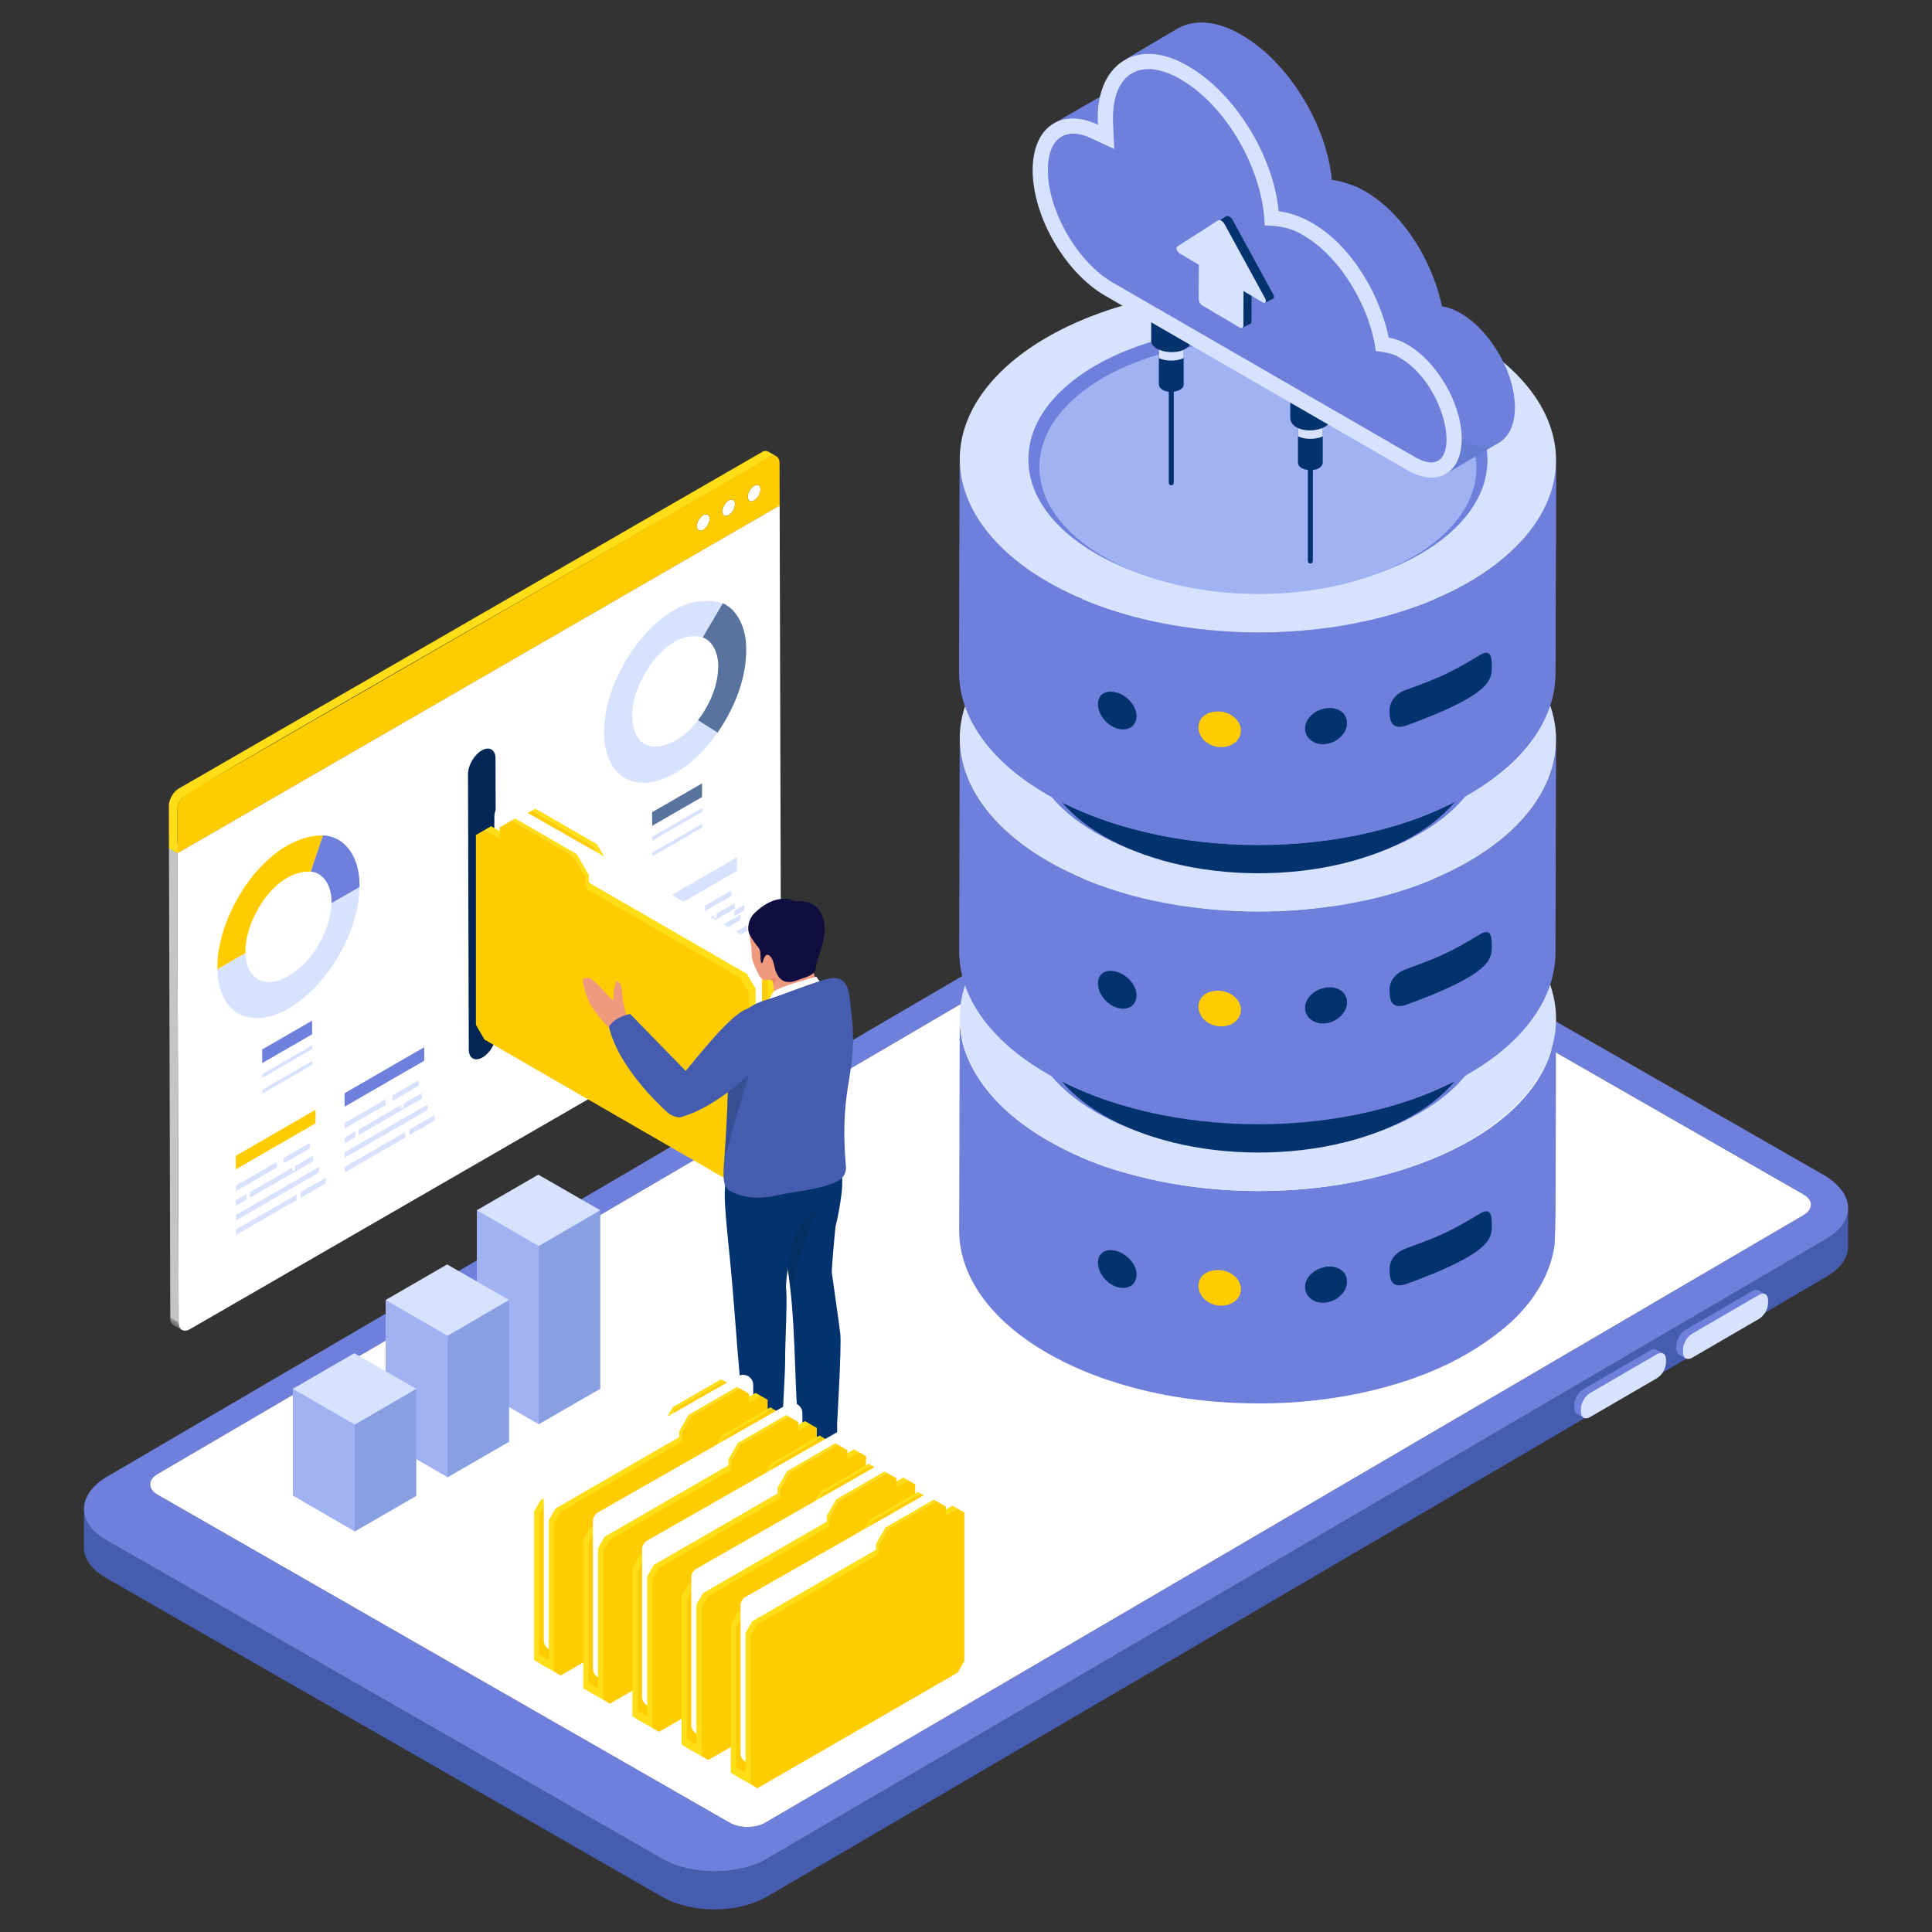
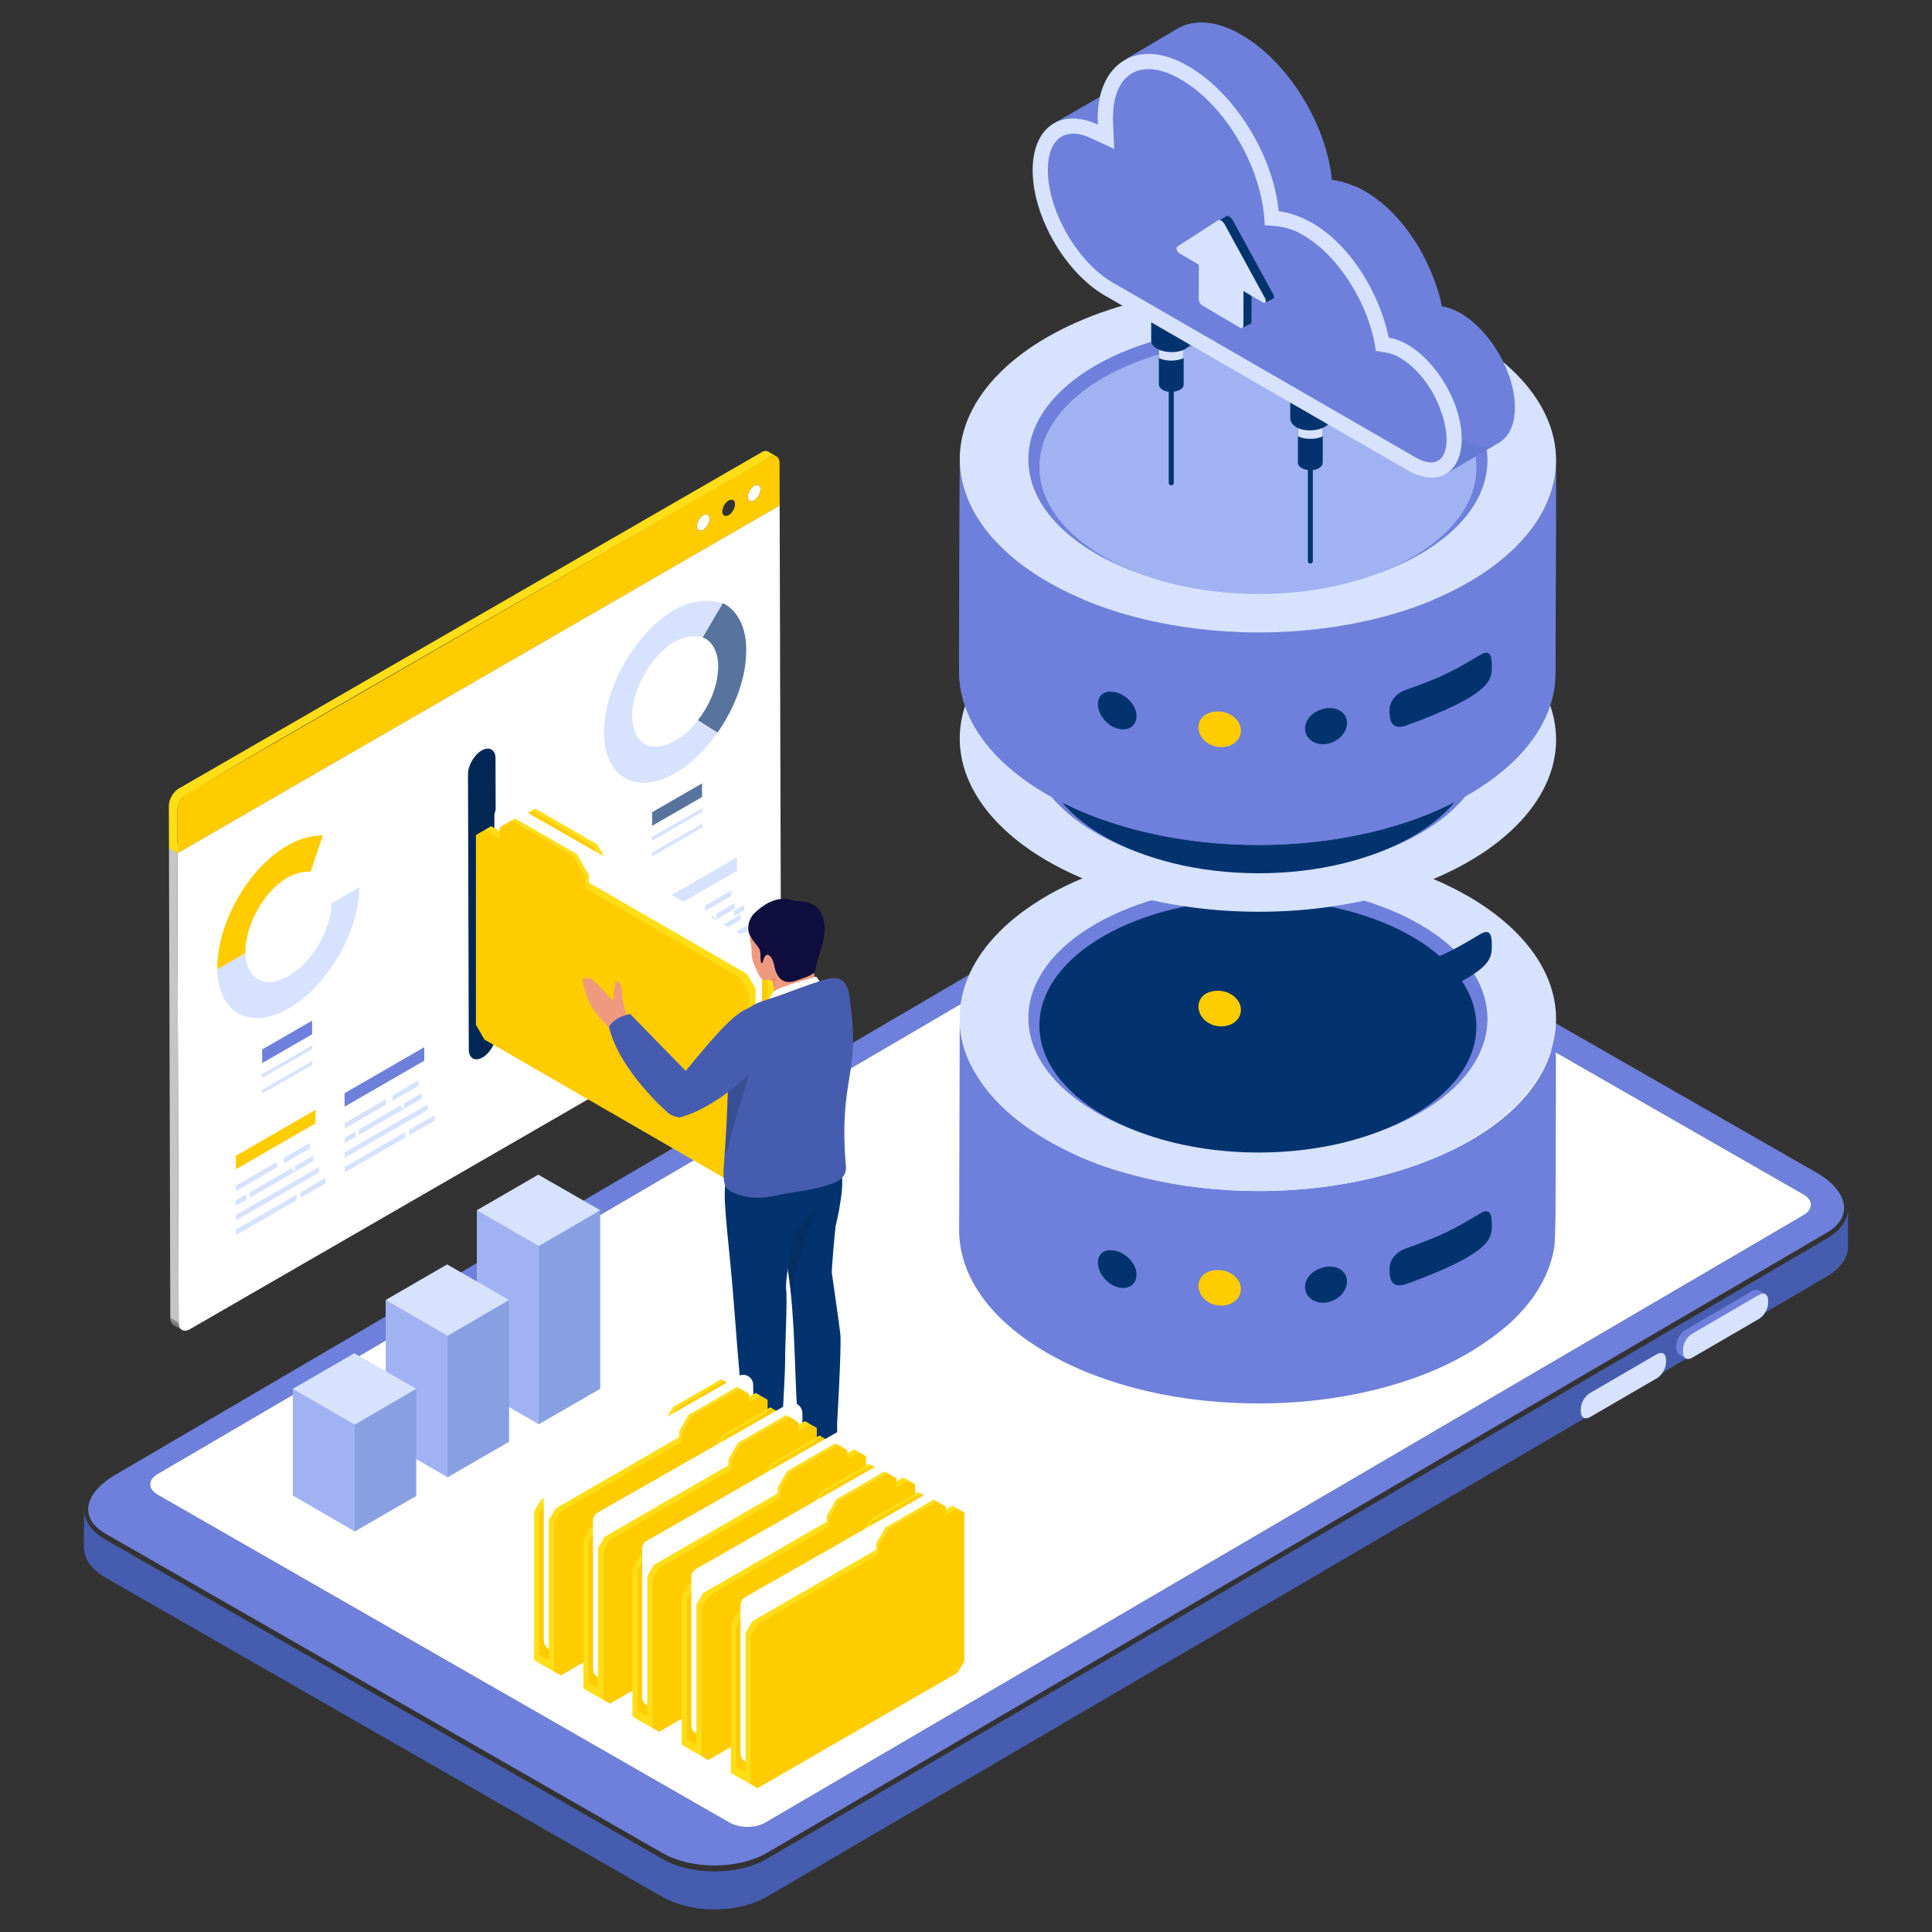
<svg xmlns="http://www.w3.org/2000/svg" id="Layer_1" viewBox="0 0 512 512">
  <rect x="0" y="0" width="512" height="512" fill="#333333" stroke="none" />
  <defs>
    <clipPath id="clippath">
      <path d="m412.381,270.091l-.16,56.316c-.033,11.638-7.682,23.259-22.962,32.139-30.758,17.875-80.789,17.875-111.748.001-15.579-8.995-23.36-20.801-23.327-32.59l.16-56.316c-.033,11.789,7.747,23.595,23.327,32.59,30.959,17.874,80.99,17.874,111.748-.001,15.28-8.88,22.929-20.501,22.962-32.139Z" fill="none" />
    </clipPath>
    <clipPath id="clippath-1">
      <path d="m412.381,196.081l-.16,56.316c-.033,11.638-7.682,23.259-22.962,32.139-30.758,17.875-80.789,17.875-111.748.001-15.579-8.995-23.36-20.801-23.327-32.59l.16-56.316c-.033,11.789,7.747,23.595,23.327,32.59,30.959,17.874,80.99,17.874,111.748-.001,15.28-8.88,22.929-20.501,22.962-32.139Z" fill="#6e80db" />
    </clipPath>
    <clipPath id="clippath-2">
      <path d="m412.381,122.072l-.16,56.316c-.033,11.638-7.682,23.259-22.962,32.139-30.758,17.875-80.789,17.875-111.748.001-15.579-8.995-23.36-20.801-23.327-32.59l.16-56.316c-.033,11.789,7.747,23.595,23.327,32.59,30.959,17.874,80.99,17.874,111.748-.001,15.28-8.88,22.929-20.501,22.962-32.139Z" fill="#6e80db" />
    </clipPath>
    <clipPath id="clippath-3">
      <path d="m46.007,351.157l2.214,1.287c-.539-.313-.874-.98-.876-1.929l-2.214-1.287c.003.949.337,1.615.876,1.929Z" fill="none" />
    </clipPath>
  </defs>
  <g>
    <g>
      <path d="m481.495,310.819l-145.738-83.479c-7.685-4.406-19.486-3.842-27.095.61L30.43,390.915c-7.609,4.452-10.049,11.188-2.364,15.594l147.513,84.577c7.695,4.412,20.1,4.374,27.709-.078l280.816-164.323c7.609-4.452,5.087-11.455-2.608-15.867Zm-3.507,11.183l-275.164,161.015c-2.591,1.516-6.818,1.529-9.435.028l-151.613-86.927c-2.617-1.501-2.639-3.949-.047-5.466l275.164-161.015c2.592-1.517,6.818-1.529,9.436-.028l151.612,86.927c2.617,1.501,2.639,3.949.047,5.466Z" fill="#6e80db" />
      <path d="m477.94,316.537l-151.612-86.928c-2.617-1.501-6.844-1.488-9.436.028L41.729,390.652c-2.591,1.516-2.57,3.964.047,5.465l151.613,86.927c2.617,1.501,6.844,1.488,9.435-.028l275.164-161.015c2.592-1.517,2.57-3.965-.047-5.465Z" fill="#fff" />
    </g>
    <path d="m484.089,328.261s-280.813,164.321-280.813,164.321c-1.988,1.163-4.301,2.024-6.772,2.584-6.994,1.584-15.247.749-20.929-2.509L28.064,408.081c-3.142-1.733-5.825-4.697-5.808-8.057,0,0-.014,10.057-.014,10.057 0,3.536,2.74,6.298,5.808,8.057,0,0,147.51,84.575,147.51,84.575,7.629,4.308,19.665,4.514,27.701-.075,0-0,280.813-164.321,280.813-164.321,3.782-2.213,5.67-5.101,5.669-7.988,0,0,.014-10.057.014-10.057.001,2.887-1.887,5.775-5.669,7.988Z" fill="#465daf" />
-     <path d="m483.621,311.566l-132.759-76.118s-14.751-8.458-14.751-8.458c-6.538-3.704-17.927-4.861-27.045.092.131-.076.306-.102.498-.103-65.76,37.931-135.44,79.255-201.079,117.475-23.807,13.931-56.422,33.016-80.232,46.949-7.614,4.516-8.303,12.023-.188,16.676l147.51,84.575c7.69,4.409,20.088,4.38,27.701-.075l280.813-164.321c7.34-4.295,7.957-11.504-.468-16.694Zm-.603-.092c-.033.002-.063-0-.097.004.035-.005.063-.002.097-.004Zm-146.908-84.484c-.153-.087-.365-.109-.6-.091.236-.017.447.004.6.091Zm-1.481.161c.283-.13.546-.217.78-.248-.233.031-.499.118-.78.248Zm-24.253-.011c-.245-.094-.466-.137-.67-.154.204.017.424.06.67.154ZM28.893,391.307c-.049-.004-.096-.006-.142-.005.047-0.0.092.001.142.005Zm-.661,16.074c.009-.02.023-.04.032-.06-.009.02-.023.041-.032.06Zm.417-.699c.035-.048.065-.094.103-.142-.037.047-.069.094-.103.142Zm453.245-81.254l-280.813,164.321s.278.16,0,0c-6.408,3.751-16.858,3.776-23.333.062L30.237,405.236c-.326.19-.63.429-.907.684.278-.256.58-.493.907-.684-6.477-3.712-6.529-9.756-.117-13.507-.193-.11-.38-.199-.558-.267.002.001.005 0.0.005 0.0.179.07.363.158.553.267l280.813-164.321c6.411-3.753,16.86-3.791,23.333-.079l147.51,84.575c.123-.068.234-.142.363-.178-.119.055-.237.104-.363.178,6.476,3.711,6.529,9.773.117,13.524Zm2.039,2.185c-.03-.074-.075-.149-.113-.224.039.076.082.149.113.224Zm-.408-.707c-.059-.082-.121-.163-.188-.243.068.082.128.16.188.243Zm-.631-.712c-.072-.068-.138-.138-.214-.203.077.066.142.134.214.203Z" fill="#6e80db" />
    <g>
      <g>
        <path d="m444.479,355.275c.368-1.107,1.177-2.255,2.165-2.828,0,0,17.733-10.307,17.733-10.307.666-.384,1.267-.423,1.703-.175,0,0,1.762,1.005,1.762,1.005-.437-.249-1.037-.21-1.703.174l-17.734,10.307c-2.726,1.631-2.969,5.802-1.678,6.535l-1.762-1.004c-.444-.252-.721-.798-.723-1.572-.013-.702-.022-1.443.237-2.135Z" fill="#6e80db" />
        <path d="m448.406,353.451l17.734-10.307c1.341-.774,2.417-.148,2.42,1.407l.002.77c.005,1.539-1.064,3.42-2.405,4.193l-17.733,10.307c-1.326.765-2.416.132-2.42-1.407l-.002-.77c-.005-1.555,1.079-3.427,2.404-4.193Z" fill="#d7e2ff" />
      </g>
      <g>
-         <path d="m417.425,371.003c.369-1.107,1.177-2.255,2.166-2.828,0,0,17.733-10.307,17.733-10.307.666-.384,1.267-.423,1.703-.175l1.761,1.005c-.436-.249-1.037-.21-1.702.174l-17.734,10.307c-1.629.974-2.584,3.083-2.402,4.963.002.774.279,1.32.723,1.572l-1.761-1.004c-.445-.252-.721-.798-.723-1.572-.013-.702-.021-1.443.236-2.135Z" fill="#6e80db" />
        <path d="m421.352,369.179l17.734-10.307c1.341-.774,2.416-.148,2.42,1.407l.002.77c.005,1.539-1.064,3.42-2.405,4.193l-17.734,10.307c-1.325.765-2.416.132-2.42-1.407l-.002-.77c-.005-1.555,1.079-3.427,2.405-4.193Z" fill="#d7e2ff" />
      </g>
    </g>
    <g id="Isolation_Mode">
      <g>
        <path d="m385.41,278.347c-2.688-1.554-2.717-4.061-.039-5.63,2.679-1.57,7.033-1.583,9.721-.029,2.688,1.554,2.717,4.061.039,5.63-2.657,1.57-7.011,1.583-9.699.029l-.022 0Z" fill="#191414" />
        <g>
          <path d="m393.744,277.641c2.02-1.106,2.059-2.975.119-4.157-1.961-1.182-5.172-1.26-7.193-.154-2.02,1.106-2.059,2.975-.119,4.157,1.939,1.182,5.15,1.26,7.171.154l.022-0Z" fill="#cfd5d5" isolation="isolate" opacity=".1" />
          <path d="m392.282,274.258c-1.058-.657-2.795-.695-3.893-.098-1.098.597-1.117,1.609-.059,2.266s2.795.695,3.893.098c1.098-.597,1.117-1.609.059-2.266Z" fill="#cfd5d5" isolation="isolate" opacity=".1" />
          <path d="m391.011,275.779c.395-.221.416-.595.019-.836-.397-.241-1.056-.261-1.452-.04s-.416.595-.019.836,1.056.261,1.452.04Z" fill="#cfd5d5" isolation="isolate" opacity=".2" />
        </g>
      </g>
    </g>
  </g>
  <g>
    <g>
      <g isolation="isolate">
        <g isolation="isolate">
          <g clip-path="url(#clippath)">
            <path d="m298.665,310.936c-20.93-5.495-44.786-21.194-44.322-41.296,0,0-.16,56.316-.16,56.316-.033,11.789,7.747,23.595,23.327,32.59,11.235,6.466,24.183,10.252,37.072,12.088,28.497,3.887,63.593-.53,85.648-20.068,5.594-5.165,9.961-11.51,11.462-18.932,1.072.532.452-59.737.689-61.543-.099,34.873-62.458,55.24-113.716,40.845Z" fill="#6e80db" />
            <g>
              <path d="m295.983,331.552c-4.858-1.291-6.037,2.764-4.203,5.995,2.515,4.43,8.347,5.149,9.314,1.148.655-2.71-1.781-6.114-5.111-7.143Z" fill="#03336e" />
              <path d="m323.189,336.568c-5.655-.188-6.849,4.523-4.336,7.364,3.126,3.534,9.463,2.361,9.971-1.845.332-2.743-2.249-5.27-5.635-5.519Z" fill="#fc0" />
              <path d="m351.438,335.706c-5.525.981-7.199,6.155-3.939,8.564,3.718,2.748,9.977-.694,9.433-5.187-.28-2.315-2.642-3.766-5.494-3.377Z" fill="#03336e" />
              <path d="m392.237,321.598c-8.009,4.792-10.23,5.837-19.805,9.312-2.275.826-4.059,2.716-4.188,5.097.001,2.211.003,5.553,4.137,4.388,22.694-8.231,22.846-12.145,22.969-15.289.001-2.515.002-5.366-3.114-3.509Z" fill="#03336e" />
            </g>
          </g>
        </g>
        <ellipse cx="333.362" cy="269.865" rx="45.77" ry="79.019" transform="translate(62.553 602.461) rotate(-89.838)" fill="#d7e2ff" />
      </g>
      <g>
        <ellipse cx="333.362" cy="269.865" rx="35.233" ry="60.828" transform="translate(62.553 602.461) rotate(-89.838)" fill="#6e80db" />
        <ellipse cx="333.362" cy="271.895" rx="33.539" ry="57.903" transform="translate(60.523 604.485) rotate(-89.838)" fill="#03336e" />
      </g>
    </g>
    <g>
      <g isolation="isolate">
        <g isolation="isolate">
-           <path d="m412.381,196.081l-.16,56.316c-.033,11.638-7.682,23.259-22.962,32.139-30.758,17.875-80.789,17.875-111.748.001-15.579-8.995-23.36-20.801-23.327-32.59l.16-56.316c-.033,11.789,7.747,23.595,23.327,32.59,30.959,17.874,80.99,17.874,111.748-.001,15.28-8.88,22.929-20.501,22.962-32.139Z" fill="#6e80db" />
          <g clip-path="url(#clippath-1)">
            <g>
              <path d="m295.983,257.542c-4.858-1.291-6.037,2.764-4.203,5.995,2.515,4.43,8.347,5.149,9.314,1.148.655-2.71-1.781-6.114-5.111-7.143Z" fill="#03336e" />
              <path d="m323.189,262.558c-5.655-.188-6.849,4.523-4.336,7.364,3.126,3.534,9.463,2.361,9.971-1.845.332-2.743-2.249-5.27-5.635-5.519Z" fill="#fc0" />
              <path d="m351.438,261.697c-5.525.981-7.199,6.155-3.939,8.564,3.718,2.748,9.977-.694,9.433-5.187-.28-2.315-2.642-3.766-5.494-3.377Z" fill="#03336e" />
              <path d="m392.237,247.588c-8.009,4.792-10.23,5.837-19.805,9.312-2.275.826-4.059,2.716-4.188,5.097.001,2.211.003,5.553,4.137,4.388,22.694-8.231,22.846-12.145,22.969-15.289.001-2.515.002-5.366-3.114-3.509Z" fill="#03336e" />
            </g>
          </g>
        </g>
        <ellipse cx="333.362" cy="195.856" rx="45.77" ry="79.019" transform="translate(136.562 528.661) rotate(-89.838)" fill="#d7e2ff" />
      </g>
      <g>
        <ellipse cx="333.362" cy="195.856" rx="35.233" ry="60.828" transform="translate(136.562 528.661) rotate(-89.838)" fill="#6e80db" />
        <ellipse cx="333.362" cy="197.886" rx="33.539" ry="57.903" transform="translate(134.532 530.685) rotate(-89.838)" fill="#03336e" />
      </g>
    </g>
    <g>
      <g isolation="isolate">
        <g isolation="isolate">
          <path d="m412.381,122.072l-.16,56.316c-.033,11.638-7.682,23.259-22.962,32.139-30.758,17.875-80.789,17.875-111.748.001-15.579-8.995-23.36-20.801-23.327-32.59l.16-56.316c-.033,11.789,7.747,23.595,23.327,32.59,30.959,17.874,80.99,17.874,111.748-.001,15.28-8.88,22.929-20.501,22.962-32.139Z" fill="#6e80db" />
          <g clip-path="url(#clippath-2)">
            <path d="m412.37,122.766c-2.03,35.57-63.964,54.12-113.705,40.151-20.93-5.495-44.786-21.194-44.322-41.296,0,0-.16,56.316-.16,56.316-.033,11.789,7.747,23.595,23.327,32.59,33.907,19.515,92.772,18.55,122.719-7.98,5.594-5.165,9.961-11.51,11.462-18.932,1.072.532.452-59.737.689-61.543-.001.231-.004.463-.011.694Z" fill="#6e80db" />
            <g>
              <path d="m295.983,183.533c-4.858-1.291-6.037,2.764-4.203,5.995,2.515,4.43,8.347,5.149,9.314,1.148.655-2.71-1.781-6.114-5.111-7.143Z" fill="#03336e" />
              <path d="m323.189,188.549c-5.655-.188-6.849,4.523-4.336,7.364,3.126,3.534,9.463,2.361,9.971-1.845.332-2.743-2.249-5.27-5.635-5.519Z" fill="#fc0" />
              <path d="m351.438,187.687c-5.525.981-7.199,6.155-3.939,8.564,3.718,2.748,9.977-.694,9.433-5.187-.28-2.315-2.642-3.766-5.494-3.377Z" fill="#03336e" />
              <path d="m392.237,173.579c-8.009,4.792-10.23,5.837-19.805,9.312-.374.136-.76.276-1.273.584-.647.389-2.771,1.863-2.914,4.513.001,2.211.003,5.553,4.137,4.388,22.694-8.231,22.846-12.145,22.969-15.289.001-2.515.002-5.366-3.114-3.509Z" fill="#03336e" />
            </g>
          </g>
        </g>
        <ellipse cx="333.362" cy="121.846" rx="45.77" ry="79.019" transform="translate(210.571 454.862) rotate(-89.838)" fill="#d7e2ff" />
      </g>
      <g>
        <ellipse cx="333.362" cy="121.846" rx="35.233" ry="60.828" transform="translate(210.571 454.862) rotate(-89.838)" fill="#6e80db" />
        <ellipse cx="333.362" cy="123.876" rx="33.539" ry="57.903" transform="translate(208.542 456.886) rotate(-89.838)" fill="#a0b2f2" />
      </g>
    </g>
  </g>
  <g>
    <g>
      <path d="m310.395,128.616c-.367,0-.664-.297-.664-.664v-37.797c.001-.854,1.324-.879,1.328 0,0-0,0,37.797,0,37.797,0,.367-.297.664-.664.664Z" fill="#03336e" />
      <g>
        <path d="m313.679,87.779h-6.567v14.17c.451,2.795,6.567,2.245,6.567,0v-14.17Z" fill="#03336e" />
        <g>
          <path d="m307.112,90.11v4.795c1.927.88,4.64.88,6.567 0v-4.796c-1.927-.88-4.64-.88-6.567,0Z" fill="#d7e2ff" />
          <path d="m315.716,90.253v-22.223h-10.641v22.224c-.001,3.666,9.987,4.492,10.641-.001Z" fill="#03336e" />
        </g>
      </g>
    </g>
    <g>
      <path d="m347.255,149.356c-.367,0-.664-.297-.664-.664v-37.796c.001-.854,1.324-.879,1.328 0,0-0,0,37.796,0,37.796,0,.367-.297.664-.664.664Z" fill="#03336e" />
      <g>
        <path d="m350.538,122.689v-14.17h-6.567v14.169c-0.0.485.32.971.962,1.341,1.565.932,5.258.819,5.605-1.341Z" fill="#03336e" />
        <g>
          <path d="m343.972,110.85v4.795c1.927.88,4.64.88,6.567 0v-4.796c-1.927-.88-4.64-.88-6.567,0Z" fill="#d7e2ff" />
          <path d="m352.575,88.77h-10.641v22.224c.657,4.487,10.641,3.669,10.641,0v-22.224Z" fill="#03336e" />
        </g>
      </g>
    </g>
    <g>
      <g>
        <polygon points="383.084 125.646 397.351 117.243 383.763 100.285 380.191 106.121 383.084 125.646" fill="#637bd3" />
        <path d="m279.491,32.573l22.77-13.1s-.856,13.073-.856,13.1c0,.027-13.081,4.052-13.081,4.052l-8.833-4.052Z" fill="#6e80db" />
        <path d="m382.123,81.176c-2.989-14.521-14.333-31.481-29.173-33.525-1.367-14.624-11.535-31.244-23.883-38.373-6.45-3.724-12.302-4.164-16.621-1.884l.001-.011c-1.707.997-.337.191-13.964,8.239l4.461,3.524c-4.005,1.75-6.536,6.242-6.536,12.881,0,12.244,8.596,27.132,19.2,33.255l71.442,51.014c7.963,4.597,14.418.871,14.418-8.323,0-11.346-9.772-25.296-19.344-26.797Z" fill="#6e80db" />
        <path d="m297.071,26.637l30.817-18.006c-5.983-3.12-11.388-3.377-15.441-1.237l.001-.011c-1.707.997-.337.191-13.964,8.239l4.461,3.524c-2.8,1.223-4.875,3.791-5.873,7.49Z" fill="#6e80db" />
        <path d="m353.982,79.606l22.485-13.195c-4.419-7.513-10.16-13.718-17.349-17.077l-28.6,16.726,23.463,13.546Z" fill="#6e80db" />
        <path d="m368.026,89.48c-2.989-14.521-14.333-31.481-29.173-33.525-1.367-14.624-11.535-31.244-23.883-38.373-13.941-8.284-24.973-.175-24.005,15.453-9.711-4.504-17.298.571-17.298,12.073,0,12.244,8.596,27.132,19.2,33.255l80.085,46.237c7.963,4.597,14.418.871,14.418-8.323,0-11.347-9.774-25.297-19.344-26.797Z" fill="#d7e2ff" />
        <path d="m289.272,36.687l6.02,2.792c-.046-1.045-.35-7.101-.341-8.015-.081-12.129,7.544-16.53,18.007-10.395,12.092,7.027,21.795,23.997,22.204,38.64,3.605.197,6.612.433,10.151,2.6,9.6,5.515,17.696,18.668,19.29,30.709,2.085.313,4.379.528,6.339,1.774,13.673,7.895,17.499,34.129,4.025,26.324 0.0 0-80.086-46.237-80.086-46.237-9.316-5.379-17.187-19.011-17.187-29.769-.039-8.296,4.578-11.779,11.579-8.422Z" fill="#6e80db" />
      </g>
      <g>
        <polygon points="329.242 86.88 331.354 85.819 329.274 84.243 329.242 86.88" fill="#03336e" />
        <polygon points="322.897 58.341 324.948 57.304 324.985 58.378 322.897 58.341" fill="#5793ce" />
        <polygon points="335.268 80.209 337.409 79.132 333.289 75.214 335.268 80.209" fill="#03336e" />
        <g>
          <path d="m330.736,85.751l-10.002-5.891c-.508-.299-.918-1.052-.916-1.682l.033-11.58,11.841,6.974-.033,11.58c-.002.63-.415.898-.922.599Z" fill="#03336e" />
          <path d="m324.926,57.317l-10.803,6.951c-.459.295-.088,1.395.608,1.805l22.066,12.996c.696.41,1.072-.25.616-1.083l-10.727-19.632c-.463-.848-1.293-1.337-1.76-1.037Z" fill="#03336e" />
        </g>
        <g>
          <path d="m328.591,86.831l-10.002-5.891c-.508-.299-.918-1.052-.916-1.682l.033-11.58,11.841,6.974-.033,11.58c-.002.63-.415.898-.922.599Z" fill="#d7e2ff" />
          <path d="m322.781,58.397l-10.803,6.951c-.459.295-.088,1.395.608,1.805l22.066,12.996c.696.41,1.072-.25.616-1.083l-10.727-19.632c-.463-.848-1.294-1.337-1.76-1.037Z" fill="#d7e2ff" />
        </g>
      </g>
    </g>
  </g>
  <g>
    <g isolation="isolate">
      <path d="m206.97,258.356c.005,1.907-1.333,4.228-2.993,5.184l-153.622,88.694c-1.66.956-3.007.186-3.012-1.72l-.35-124.401,159.622-92.158.354,124.4Z" fill="#fff" />
      <g>
        <g isolation="isolate">
-           <path d="m85.568,221.378c6.442.306,9.951,6.615,9.701,13.733l-7.431,4.29c.181-3.974-1.621-8.027-5.503-8.441l3.233-9.583Z" fill="#6e80db" />
          <path d="m95.268,235.112c-.155,10.542-6.63,22.89-15.355,29.799-3.963,2.734-2.084,1.548-3.999,2.655-9.471,5.178-18.057,1.31-18.318-10.705l7.431-4.29c.136,5.791,3.795,8.632,8.354,7.423,3.269-1.37,2.789-1.134,3.233-1.382,3.45-2.589,2.587-1.877,3.3-2.514,4.527-4.275,7.782-10.921,7.919-16.695l7.435-4.293Z" fill="#d7e2ff" />
          <path d="m85.568,221.378l-3.233,9.583c.124.015.246.036.367.058-9.689-.866-17.942,12.801-17.675,21.552l-7.431,4.29-.009-.396c-.042-14.971,13.391-35.088,27.98-35.088Z" fill="#fc0" />
        </g>
        <g isolation="isolate">
          <path d="m191.534,159.852c3.645,1.548,6.101,6.204,6.214,11.556.224,7.839-2.8,15.798-7.597,22.767l-5.199-3.281c3.069-4.033,5.22-8.896,5.377-13.93.157-3.352-1.227-7.061-4.144-8.056l5.348-9.055Z" fill="#58749e" />
          <path d="m191.534,159.852l-5.347,9.054c-9.651-2.573-18.907,12.309-18.673,20.88.509,12.548,12.155,8.496,17.439,1.107l5.199,3.281c2.957-4.227,5.248-9.043,6.515-13.833-2.601,9.845-9.528,19.805-17.681,24.512-10.409,6.01-18.873,1.186-18.907-10.775-.034-11.958,8.375-26.524,18.785-32.533,7.978-4.606,14.81-.702,12.671-1.694Z" fill="#d7e2ff" />
        </g>
        <g>
          <polygon points="112.429 277.518 112.439 281.094 91.318 293.289 91.308 289.713 112.429 277.518" fill="#6e80db" />
          <polygon points="102.218 291.326 102.222 292.782 91.334 299.068 91.33 297.612 102.218 291.326" fill="#d7e2ff" />
          <g isolation="isolate">
            <polygon points="115.148 295.522 115.153 296.977 108.466 300.838 108.462 299.382 115.148 295.522" fill="#d7e2ff" />
            <polygon points="107.398 299.997 107.402 301.452 91.367 310.71 91.363 309.254 107.398 299.997" fill="#d7e2ff" />
            <polygon points="111.812 289.674 111.816 291.13 95.073 300.796 95.069 299.341 106.309 292.851 106.312 293.821 107.023 293.41 107.02 292.441 111.812 289.674" fill="#d7e2ff" />
            <polygon points="113.365 292.664 113.369 294.12 91.356 306.829 91.352 305.374 113.365 292.664" fill="#d7e2ff" />
            <polygon points="94.182 299.853 94.187 301.308 91.345 302.949 91.341 301.493 94.182 299.853" fill="#d7e2ff" />
          </g>
          <polygon points="110.942 286.289 110.946 287.745 103.997 291.757 103.993 290.302 110.942 286.289" fill="#d7e2ff" />
        </g>
        <g>
          <polygon points="83.607 294.114 83.617 297.69 62.496 309.884 62.486 306.309 83.607 294.114" fill="#fc0" />
          <polygon points="73.396 307.922 73.4 309.378 62.512 315.664 62.508 314.208 73.396 307.922" fill="#d7e2ff" />
          <g isolation="isolate">
            <polygon points="86.326 312.117 86.331 313.573 79.644 317.434 79.64 315.978 86.326 312.117" fill="#d7e2ff" />
            <polygon points="78.576 316.592 78.58 318.048 62.545 327.305 62.541 325.85 78.576 316.592" fill="#d7e2ff" />
            <polygon points="82.99 306.27 82.994 307.725 66.251 317.392 66.247 315.937 77.487 309.447 77.49 310.416 78.201 310.006 78.198 309.036 82.99 306.27" fill="#d7e2ff" />
            <polygon points="84.543 309.26 84.547 310.716 62.534 323.425 62.53 321.969 84.543 309.26" fill="#d7e2ff" />
            <polygon points="65.36 316.448 65.365 317.904 62.523 319.544 62.519 318.089 65.36 316.448" fill="#d7e2ff" />
          </g>
          <polygon points="82.12 302.885 82.124 304.341 75.175 308.353 75.171 306.897 82.12 302.885" fill="#d7e2ff" />
        </g>
        <g>
          <polygon points="195.3 227.208 195.31 230.784 174.189 242.978 174.179 239.403 195.3 227.208" fill="#d7e2ff" />
          <polygon points="185.089 241.016 185.093 242.472 174.205 248.757 174.201 247.302 185.089 241.016" fill="#d7e2ff" />
          <g isolation="isolate">
            <polygon points="198.019 245.211 198.024 246.667 191.337 250.527 191.333 249.072 198.019 245.211" fill="#d7e2ff" />
            <polygon points="190.269 249.686 190.273 251.142 174.238 260.399 174.234 258.944 190.269 249.686" fill="#d7e2ff" />
            <polygon points="194.683 239.364 194.687 240.819 177.944 250.486 177.94 249.03 189.18 242.541 189.183 243.51 189.894 243.1 189.891 242.13 194.683 239.364" fill="#d7e2ff" />
            <polygon points="196.236 242.354 196.24 243.81 174.227 256.519 174.223 255.063 196.236 242.354" fill="#d7e2ff" />
            <polygon points="177.053 249.542 177.058 250.998 174.216 252.638 174.212 251.182 177.053 249.542" fill="#d7e2ff" />
          </g>
          <polygon points="193.813 235.979 193.817 237.434 186.868 241.447 186.864 239.991 193.813 235.979" fill="#d7e2ff" />
          <polygon points="197.235 239.807 197.239 241.262 194.575 242.8 194.571 241.345 197.235 239.807" fill="#d7e2ff" />
        </g>
        <polygon points="82.705 270.484 82.716 274.094 69.487 281.732 69.477 278.121 82.705 270.484" fill="#6e80db" />
        <polygon points="82.763 281.169 82.766 282.168 69.48 289.838 69.478 288.84 82.763 281.169" fill="#d7e2ff" />
        <polygon points="82.752 277.007 82.754 278.002 69.469 285.673 69.466 284.677 82.752 277.007" fill="#d7e2ff" />
        <polygon points="186.098 218.296 186.101 219.294 172.818 226.963 172.815 225.965 186.098 218.296" fill="#d7e2ff" />
        <polygon points="186.04 207.611 186.051 211.221 172.822 218.858 172.812 215.248 186.04 207.611" fill="#58749e" />
        <polygon points="186.086 214.133 186.089 215.129 172.806 222.798 172.803 221.803 186.086 214.133" fill="#d7e2ff" />
      </g>
      <g isolation="isolate">
        <g clip-path="url(#clippath-3)">
          <g isolation="isolate">
            <polygon points="47.345 350.515 45.131 349.228 45.131 349.237 47.345 350.523 47.345 350.515" fill="#b8b8b8" />
            <path d="m47.345,350.523l-2.214-1.287c0.0.049.001.098.003.146l2.214,1.287c-.002-.048-.003-.096-.003-.146Z" fill="#b3b3b3" />
            <path d="m47.348,350.669l-2.214-1.287c.002.048.005.096.009.142l2.214,1.287c-.004-.047-.007-.094-.009-.142Z" fill="#adadad" />
            <path d="m47.357,350.811l-2.214-1.287c.004.049.009.098.015.145l2.214,1.287c-.006-.047-.011-.096-.015-.145Z" fill="#a8a8a8" />
            <path d="m47.372,350.956l-2.214-1.287c.006.049.013.097.021.144l2.214,1.287c-.008-.047-.015-.095-.021-.144Z" fill="#a3a3a3" />
            <path d="m47.393,351.1l-2.214-1.287c.009.05.019.099.03.147l2.214,1.287c-.011-.048-.021-.097-.03-.147Z" fill="#9e9e9e" />
            <path d="m47.423,351.247l-2.214-1.287c.012.053.025.104.04.154l2.214,1.287c-.015-.05-.028-.101-.04-.154Z" fill="#999" />
            <path d="m47.463,351.401l-2.214-1.287c.016.054.034.107.053.158l2.214,1.287c-.019-.051-.037-.104-.053-.158Z" fill="#949494" />
            <path d="m47.516,351.559l-2.214-1.287c.022.059.046.116.072.171l2.214,1.287c-.026-.055-.05-.112-.072-.171Z" fill="#8f8f8f" />
            <path d="m47.588,351.73l-2.214-1.287c.034.073.072.141.113.206l2.214,1.287c-.041-.064-.079-.133-.113-.206Z" fill="#8a8a8a" />
            <path d="m47.701,351.936l-2.214-1.287c.139.218.315.389.52.508l2.214,1.287c-.205-.119-.381-.29-.52-.508Z" fill="#858585" />
          </g>
        </g>
      </g>
      <polygon points="206.616 133.953 204.402 132.667 44.778 224.826 46.992 226.112 206.616 133.953" fill="#dcdcdc" />
      <polygon points="46.992 226.112 44.778 224.826 45.131 349.228 47.345 350.515 46.992 226.112" fill="#c5c5c5" />
    </g>
    <g isolation="isolate">
      <g>
        <path d="m199.848,128.743c-.931.537-1.686,1.842-1.683,2.915.003,1.069.764,1.498,1.694.961s1.682-1.839,1.679-2.909c-.003-1.074-.76-1.505-1.69-.968Z" fill="#fff" />
-         <path d="m193.1,132.638c-.931.537-1.682,1.839-1.679,2.913.003,1.069.76,1.501,1.69.963s1.686-1.842,1.683-2.911c-.003-1.074-.764-1.503-1.694-.965Z" fill="#fff" />
        <path d="m186.357,136.531c-.931.537-1.686,1.842-1.683,2.915.003,1.069.764,1.498,1.694.961s1.682-1.839,1.679-2.909c-.003-1.074-.76-1.505-1.69-.968Z" fill="#fff" />
      </g>
      <path d="m203.92,121.156c1.468-.848,2.659-.164,2.664,1.523l.032,11.274L46.992,226.112l-.032-11.274c-.005-1.687,1.183-3.744,2.651-4.592l154.309-89.091Zm-17.552,19.252c.931-.537,1.682-1.839,1.679-2.909-.003-1.074-.76-1.505-1.69-.968s-1.686,1.841-1.683,2.915c.003,1.069.764,1.498,1.694.961Zm6.743-3.893c.931-.537,1.686-1.842,1.683-2.911-.003-1.074-.764-1.503-1.694-.965s-1.682,1.839-1.679,2.913c.003,1.069.76,1.501,1.69.963Zm6.747-3.895c.931-.537,1.682-1.839,1.679-2.909-.003-1.074-.76-1.505-1.69-.968s-1.686,1.841-1.683,2.915c.003,1.069.764,1.498,1.694.961Z" fill="#fc0" />
      <path d="m203.38,119.585c-.282-.103-.681-.121-1.141.039L47.397,208.959l2.048,1.19-2.048-1.19c-.486.282-.905.668-1.264,1.098-0.0.001-.001.001-.002.002-.001.001-.001.001-.002.002-.456.553-.821,1.183-1.069,1.856-.118.319-.207.648-.261.983-0.0.002-.001.003-.001.005-.034.214-.053.43-.052.645l1.596.927-1.596-.927.032,11.274,2.214,1.287-.032-11.274c0-.215.019-.431.052-.646 0-.001 0-.002.001-.003.173-1.042.665-2.026,1.33-2.84.001-.001.001-.001.002-.002,1.303-1.855,153.952-88.866,155.575-90.192.569-.331,1.287-.522,1.888-.184-2.403-1.396-2.23-1.307-2.429-1.386Z" fill="#ffde17" />
    </g>
  </g>
  <path d="m127.657,198.881c2.012-1.162,3.652-.231,3.658,2.081l.207,72.968c.007,2.316-1.622,5.133-3.634,6.295-2.015,1.163-3.652.231-3.658-2.085l-.207-72.968c-.007-2.312,1.619-5.128,3.634-6.292Z" fill="#022755" />
  <g>
    <g>
      <g>
        <polygon points="201.202 256.268 169.685 249.829 133.365 217.101 135.147 216.073 202.984 255.239 205.233 259.131 205.233 309.446 203.451 310.477 197.038 286.216 203.451 260.168 201.384 260.711 201.202 256.268" fill="#ffde17" />
        <polygon points="203.451 260.168 201.202 256.268 133.365 217.101 131.116 218.402 131.116 268.714 133.365 272.613 201.202 311.776 203.451 310.477 203.451 260.168" fill="#fc0" />
      </g>
      <g>
        <polygon points="160.553 232.797 160.553 229.81 157.349 224.253 140.988 214.805 137.773 216.656 137.773 219.649 160.553 232.797" fill="#fc0" />
        <polygon points="141.868 214.299 158.223 223.742 161.43 229.302 160.553 229.81 157.349 224.253 140.988 214.805 141.868 214.299" fill="#ffde17" />
        <polygon points="160.553 232.797 160.553 229.81 161.43 229.302 161.43 232.291 160.553 232.797" fill="#cc934c" />
      </g>
    </g>
    <path d="m201.954,302.769v-49.961c0-1.218-.653-2.343-1.712-2.947l-64.149-36.581c-2.252-1.285-5.055.329-5.074,2.922l-.383,52.087c-.009,1.264.685,2.429,1.802,3.022l64.531,34.455c2.26,1.2,4.984-.438,4.984-2.997Z" fill="#fff" />
    <g>
      <g>
        <polygon points="203.451 310.477 200.243 312.327 199.515 311.228 200.243 309.401 203.451 307.546 204.001 309.015 203.451 310.477" fill="#ffde17" />
        <polygon points="196.213 259.144 164.694 252.708 128.377 219.98 130.157 218.952 197.994 258.117 200.243 262.014 200.243 312.327 198.463 313.354 192.048 289.096 198.463 263.044 196.395 263.588 196.213 259.144" fill="#ffde17" />
        <polygon points="198.463 263.044 196.213 259.144 128.377 219.98 126.123 221.281 126.123 271.591 128.377 275.493 196.213 314.657 198.463 313.354 198.463 263.044" fill="#fc0" />
      </g>
      <g>
        <polygon points="136.499 216.905 152.855 226.354 156.066 231.911 156.066 234.904 155.192 235.408 155.192 232.416 151.987 226.859 135.622 217.414 136.499 216.905" fill="#ffde17" />
        <path d="m155.192,235.408v-2.993s-3.204-5.557-3.204-5.557l-16.365-9.445-3.202,1.854v2.99c5.872,6.831,13.463,11.214,22.772,13.149Z" fill="#fc0" />
      </g>
    </g>
  </g>
  <g>
    <g>
      <path d="m204.848,376.628c-.732.15-2.849,1.213-1.427,2.64,1.427,1.427,5.922,5.569,8.663,5.569h1.865l1.534,2.02s1.753,1.074,3.682.449c1.598-.524,1.363-2.868,1.363-4.404,0,0-12.239-6.974-15.68-6.274Z" fill="#fffdfb" />
      <path d="m206.307,386.627c-3.046-1.737-6.183-1.689-9.379-3.121-1.951-.871-6.312-3.522-8.599-1.94-1.047.699-1.666,2.456-.839,3.709-.08-.059-.128-.091-.128-.091.053.053.107.107.16.16,1.684,2.818,6.773,5.349,9.176,5.221.994.059,1.833,0,1.833,0l1.812,2.384s.454.278,1.165.497c1.395.486,2.389.39,3.089.059.992-.258,1.43-1.266,1.587-2.02,0-.016.005-.032.005-.032.204-.736.072-4.061.107-4.826l.011 0Z" fill="#fffdfb" />
    </g>
    <g>
      <path d="m208.087,332.334c2.389,12.561,2.381,25.296,2.971,38.014.102,2.442.641,4.826.748,7.209.075,1.694-.353,3.073,1.154,4.377.492.422,1.16.807,2.09,1.074,3.8,1.106,6.557-.203,6.718-.989.155-.791.075-4.735.075-4.735,0,0,1.197-20.479.855-23.702-.353-3.212-2.175-15.482-2.261-16.316-.08-.834.834-11.143.994-12.206.171-1.053.663-2.245,1.4-7.311.748-5.072.385-7.038-1.149-15.654,0,0-12.158.513-13.297,2.266-1.148,1.783-.664,26.502-.299,27.972Z" fill="#03336e" />
      <g opacity=".17">
        <path d="m207.686,320.678c.128,12.52.427,11.856,2.143,23.216v-.043c-.369-5.991,7.226-25.284,7.226-25.284l-3.121-1.16-6.248,3.271Z" fill="#051b2b" />
      </g>
      <path d="m217.06,303.453c.251,2.255,1.919,12.196-.321,15.734-2.239,3.538-5.617,7.087-6.076,7.867s-2.678,11.832-2.319,14.782c.353,2.95-.347,15.429-.267,18.304s-1.261,25.679-1.347,26.561c-.08.882-2.8,1.913-5.045,1.261s-4.062-2.458-4.03-3.869c.139-6.408-1.037-13.04-1.619-19.421-.914-10.047-1.528-20.18-2.523-30.174-1.407-14.019-1.754-18.112-1.213-21.094.721-3.96,2.368-9.112,2.592-9.203s22.168-.748,22.168-.748Z" fill="#03336e" />
    </g>
    <g>
      <path d="m217.151,265.065c-6.825,4.356-12.41.556-12.174-.107.125.005.287-3.519-.187-4.874-.155-.663-2.266-.583-2.266-.583.023-.585.087-3.584.102-4.233,0,0,11.987-.465,12.661-.086.289,3.805,1.416,5.745,1.416,5.745,0,0,2.64,2.736.449,4.136Z" fill="#ef9a7f" />
      <path d="m217.728,260.757l-1.411-1.919s-10.619,2.816-11.389,4.094c-.77,1.277-2.047,3.33-2.047,3.33l14.847-5.505Z" fill="#fff" />
      <path d="m205.896,258.069l-.844,3.522c-.053-.476-.134-.973-.262-1.507-.155-.663-2.266-.583-2.266-.583l.027-.898,3.346-.534Z" fill="#e88970" />
      <path d="m198.873,247.113c-.464,2.208.384,2.706.326,5.702-.029,1.456.674,2.961,1.299,4.254.422.876.85,2.223,1.854,2.592.657.24,1.63-.171,2.282-.326,2.584-.489,4.983-1.753,7.503-2.362,1.213-.24,2.678-.914,3.271-2.052,1.967-3.773,1.566-10.753-2.213-12.848-11.325-6.162-14.077,4.505-14.323,5.04Z" fill="#ef9a7f" />
      <path d="m199.867,242.058c-1.272,1.235-2.095,3.778-1.235,5.59.631,1.283,1.502,2.357,2.378,3.479.775.989.395,2.528.636,3.757.069.366.359.515.492.096.166-.55.561-2.384,1.593-1.854,1.614,1.111,1.242,3.389,2.165,4.949,1.153,2.475,3.413,2.594,5.67,1.587,1.414-.511,3.058-.875,4.174-1.924.476-.556.433-1.545.641-2.239.73-2.895,1.998-5.688,2.164-8.695.132-5.02-2.219-8.163-7.429-7.974-.951-.075-1.871-.572-2.87-.631-3.239-.187-6.146,1.667-8.369,3.853l-.011.005Z" fill="#0f0e3e" />
    </g>
    <path d="m224.11,308.409c.48,2.949-1.107,4.445-3.8,5.333-4.709,1.702-9.515,1.967-14.335,3.035-4.23.976-8.893.986-12.769-1.319-2.233-1.476-1.358-6.012-.988-12.079,1.041-16.36.598-20.281.797-24.503-.009-6.641,3.193-11.973,9.912-13.837,1.534-.504,3.119-.937,4.722-1.553,3.604-1.408,7.273-2.704,10.97-3.869,6.751-2.093,6.429,4.121,6.993,8.75,2.003,16.535-3.233,18.201-1.501,40.042Z" fill="#465daf" />
    <path d="m200.096,279.827c-8.416,26.352-6.301,23.07-8.075,26.555,1.296-19.2.777-22.938.993-27.506,3.371.448,7.082.951,7.082.951Z" fill="#051b2b" opacity=".2" />
    <path d="m218.62,259.614c0,.086-.069,4.783-15.696,5.424,5.229-1.576,10.426-3.849,15.696-5.424Z" fill="#465daf" />
    <g>
      <path d="m162.552,273.373s-5.632-4.669-7.197-9.747c-1.567-5.071-.683-4.267.132-4.452,1.766-.403,5.558,4.869,6.567,5.586,1.009.717.335-1.572.654-2.476.319-.906.339-2.39.797-2.261.447.126,1.304.719,1.347,3.048.052,2.321,1.472,7.123,1.472,7.123l-3.772,3.18Z" fill="#ef9a7f" />
      <path d="m200.415,267.268c-3.806-1.859-11.759,8.185-18.698,16.538l-14.732-15.105c-4.479.981-5.602,3.408-5.602,3.408,2.657,11.65,15.738,22.887,15.738,22.887l.001-.006c1.194,1.009,2.978,1.152,2.978,1.152,8.321-2.107,19.822-11.003,25.249-19.736,3.881-6.258-4.935-9.136-4.935-9.136Z" fill="#465daf" />
    </g>
  </g>
  <g>
    <g>
      <g>
        <g>
          <polygon points="144.692 398.333 169.351 393.295 197.767 367.689 196.373 366.885 143.298 397.528 141.538 400.573 141.538 439.939 142.933 440.746 147.95 421.764 142.933 401.385 144.55 401.809 144.692 398.333" fill="#ffde17" />
          <polygon points="142.933 401.385 144.692 398.333 197.767 367.689 199.527 368.707 199.527 408.07 197.767 411.121 144.692 441.762 142.933 440.746 142.933 401.385" fill="#fc0" />
        </g>
        <g>
          <polygon points="176.496 379.97 176.496 377.632 179.003 373.285 191.804 365.893 194.319 367.341 194.319 369.682 176.496 379.97" fill="#fc0" />
          <polygon points="191.115 365.497 178.319 372.885 175.81 377.235 176.496 377.632 179.003 373.285 191.804 365.893 191.115 365.497" fill="#ffde17" />
          <polygon points="176.496 379.97 176.496 377.632 175.81 377.235 175.81 379.574 176.496 379.97" fill="#cc934c" />
        </g>
      </g>
      <path d="m144.104,434.715v-39.089c0-.953.511-1.833,1.339-2.306l50.19-28.621c1.762-1.005,3.955.258,3.97,2.286l.299,40.752c.007.989-.536,1.9-1.41,2.364l-50.489,26.957c-1.768.938-3.899-.343-3.899-2.345Z" fill="#fff" />
      <g>
        <g>
          <polygon points="142.933 440.746 145.443 442.193 146.012 441.334 145.443 439.904 142.933 438.453 142.502 439.602 142.933 440.746" fill="#ffde17" />
          <polygon points="148.596 400.583 173.256 395.548 201.67 369.941 200.278 369.137 147.203 399.78 145.443 402.829 145.443 442.193 146.836 442.997 151.855 424.017 146.836 403.634 148.453 404.06 148.596 400.583" fill="#ffde17" />
          <polygon points="146.836 403.634 148.596 400.583 201.67 369.941 203.434 370.96 203.434 410.322 201.67 413.374 148.596 444.016 146.836 442.997 146.836 403.634" fill="#fc0" />
        </g>
        <g>
          <polygon points="195.316 367.536 182.519 374.929 180.007 379.277 180.007 381.618 180.691 382.013 180.691 379.671 183.198 375.323 196.002 367.934 195.316 367.536" fill="#ffde17" />
          <path d="m180.691,382.013v-2.341s2.507-4.348,2.507-4.348l12.804-7.389,2.506,1.451v2.34c-4.594,5.345-10.533,8.774-17.817,10.288Z" fill="#fc0" />
        </g>
      </g>
    </g>
    <g>
      <g>
        <g>
          <polygon points="157.726 405.803 182.385 400.765 210.801 375.159 209.407 374.355 156.332 404.997 154.572 408.043 154.572 447.409 155.966 448.215 160.984 429.234 155.966 408.854 157.584 409.279 157.726 405.803" fill="#ffde17" />
          <polygon points="155.966 408.854 157.726 405.803 210.801 375.159 212.561 376.177 212.561 415.54 210.801 418.591 157.726 449.232 155.966 448.215 155.966 408.854" fill="#fc0" />
        </g>
        <g>
          <polygon points="189.529 387.44 189.529 385.102 192.037 380.754 204.837 373.363 207.352 374.811 207.352 377.152 189.529 387.44" fill="#fc0" />
          <polygon points="204.148 372.967 191.352 380.355 188.844 384.705 189.529 385.102 192.037 380.754 204.837 373.362 204.148 372.967" fill="#ffde17" />
          <polygon points="189.529 387.44 189.529 385.102 188.844 384.705 188.844 387.043 189.529 387.44" fill="#cc934c" />
        </g>
      </g>
      <path d="m157.138,442.185v-39.089c0-.953.511-1.833,1.339-2.306l50.19-28.621c1.762-1.005,3.955.258,3.97,2.286l.299,40.752c.007.989-.536,1.9-1.41,2.364l-50.489,26.957c-1.768.938-3.899-.343-3.899-2.345Z" fill="#fff" />
      <g>
        <g>
          <polygon points="155.966 448.215 158.477 449.663 159.046 448.803 158.477 447.373 155.966 445.923 155.536 447.072 155.966 448.215" fill="#ffde17" />
          <polygon points="161.629 408.053 186.289 403.018 214.704 377.411 213.311 376.607 160.236 407.25 158.477 410.299 158.477 449.663 159.869 450.467 164.888 431.487 159.869 411.104 161.487 411.53 161.629 408.053" fill="#ffde17" />
          <polygon points="159.869 411.104 161.629 408.053 214.704 377.411 216.467 378.429 216.467 417.792 214.704 420.844 161.629 451.486 159.869 450.467 159.869 411.104" fill="#fc0" />
        </g>
        <g>
          <polygon points="208.35 375.006 195.552 382.399 193.04 386.747 193.04 389.088 193.724 389.482 193.724 387.141 196.231 382.793 209.036 375.404 208.35 375.006" fill="#ffde17" />
          <path d="m193.724,389.482v-2.341s2.507-4.348,2.507-4.348l12.804-7.389,2.506,1.451v2.34c-4.594,5.345-10.533,8.774-17.817,10.288Z" fill="#fc0" />
        </g>
      </g>
    </g>
    <g>
      <g>
        <g>
          <polygon points="170.76 413.273 195.419 408.235 223.835 382.629 222.441 381.825 169.366 412.467 167.606 415.513 167.606 454.879 169 455.685 174.017 436.704 169 416.324 170.618 416.749 170.76 413.273" fill="#ffde17" />
          <polygon points="169 416.324 170.76 413.273 223.835 382.629 225.595 383.647 225.595 423.01 223.835 426.061 170.76 456.702 169 455.685 169 416.324" fill="#fc0" />
        </g>
        <g>
          <polygon points="202.563 394.909 202.563 392.572 205.07 388.224 217.871 380.832 220.386 382.281 220.386 384.622 202.563 394.909" fill="#fc0" />
          <polygon points="217.182 380.437 204.386 387.825 201.877 392.175 202.563 392.572 205.07 388.224 217.871 380.832 217.182 380.437" fill="#ffde17" />
          <polygon points="202.563 394.909 202.563 392.572 201.877 392.175 201.877 394.513 202.563 394.909" fill="#cc934c" />
        </g>
      </g>
      <path d="m170.171,449.655v-39.089c0-.953.511-1.833,1.339-2.306l50.19-28.621c1.762-1.005,3.955.258,3.97,2.286l.299,40.752c.007.989-.536,1.9-1.41,2.364l-50.489,26.957c-1.768.938-3.899-.343-3.899-2.345Z" fill="#fff" />
      <g>
        <g>
          <polygon points="169 455.685 171.51 457.133 172.08 456.273 171.51 454.843 169 453.392 168.57 454.542 169 455.685" fill="#ffde17" />
          <polygon points="174.663 415.523 199.323 410.488 227.738 384.881 226.345 384.077 173.27 414.72 171.51 417.769 171.51 457.133 172.903 457.937 177.922 438.957 172.903 418.574 174.52 419 174.663 415.523" fill="#ffde17" />
          <polygon points="172.903 418.574 174.663 415.523 227.738 384.881 229.501 385.899 229.501 425.262 227.738 428.314 174.663 458.956 172.903 457.937 172.903 418.574" fill="#fc0" />
        </g>
        <g>
          <polygon points="221.383 382.476 208.586 389.869 206.074 394.216 206.074 396.558 206.758 396.952 206.758 394.611 209.265 390.263 222.069 382.874 221.383 382.476" fill="#ffde17" />
          <path d="m206.758,396.952v-2.341s2.507-4.348,2.507-4.348l12.804-7.389,2.506,1.451v2.34c-4.594,5.345-10.533,8.774-17.817,10.288Z" fill="#fc0" />
        </g>
      </g>
    </g>
    <g>
      <g>
        <g>
          <polygon points="183.793 420.743 208.452 415.705 236.868 390.098 235.474 389.294 182.399 419.937 180.639 422.983 180.639 462.349 182.034 463.155 187.051 444.174 182.034 423.794 183.651 424.219 183.793 420.743" fill="#ffde17" />
          <polygon points="182.034 423.794 183.793 420.743 236.868 390.098 238.628 391.117 238.628 430.48 236.868 433.531 183.793 464.172 182.034 463.155 182.034 423.794" fill="#fc0" />
        </g>
        <g>
          <polygon points="215.597 402.379 215.597 400.042 218.104 395.694 230.905 388.302 233.42 389.751 233.42 392.092 215.597 402.379" fill="#fc0" />
          <polygon points="230.216 387.907 217.42 395.295 214.911 399.645 215.597 400.042 218.104 395.694 230.905 388.302 230.216 387.907" fill="#ffde17" />
          <polygon points="215.597 402.379 215.597 400.042 214.911 399.645 214.911 401.983 215.597 402.379" fill="#cc934c" />
        </g>
      </g>
      <path d="m183.205,457.125v-39.089c0-.953.511-1.833,1.339-2.306l50.19-28.621c1.762-1.005,3.955.258,3.97,2.286l.299,40.752c.007.989-.536,1.9-1.41,2.364l-50.489,26.957c-1.768.938-3.899-.343-3.899-2.345Z" fill="#fff" />
      <g>
        <g>
          <polygon points="182.034 463.155 184.544 464.603 185.113 463.743 184.544 462.313 182.034 460.862 181.603 462.012 182.034 463.155" fill="#ffde17" />
          <polygon points="187.697 422.993 212.357 417.957 240.771 392.351 239.379 391.547 186.304 422.19 184.544 425.238 184.544 464.603 185.937 465.407 190.956 446.427 185.937 426.044 187.554 426.469 187.697 422.993" fill="#ffde17" />
          <polygon points="185.937 426.044 187.697 422.993 240.771 392.351 242.535 393.369 242.535 432.731 240.771 435.784 187.697 466.426 185.937 465.407 185.937 426.044" fill="#fc0" />
        </g>
        <g>
          <polygon points="234.417 389.946 221.62 397.338 219.108 401.686 219.108 404.027 219.792 404.422 219.792 402.081 222.299 397.733 235.103 390.343 234.417 389.946" fill="#ffde17" />
          <path d="m219.792,404.422v-2.341s2.507-4.348,2.507-4.348l12.804-7.389,2.506,1.451v2.34c-4.594,5.345-10.533,8.774-17.817,10.288Z" fill="#fc0" />
        </g>
      </g>
    </g>
    <g>
      <g>
        <g>
          <polygon points="196.827 428.212 221.486 423.175 249.902 397.568 248.508 396.764 195.433 427.407 193.673 430.453 193.673 469.819 195.067 470.625 200.085 451.643 195.067 431.264 196.685 431.689 196.827 428.212" fill="#ffde17" />
          <polygon points="195.067 431.264 196.827 428.212 249.902 397.568 251.662 398.586 251.662 437.95 249.902 441 196.827 471.642 195.067 470.625 195.067 431.264" fill="#fc0" />
        </g>
        <g>
          <polygon points="228.63 409.849 228.63 407.512 231.138 403.164 243.938 395.772 246.453 397.22 246.453 399.562 228.63 409.849" fill="#fc0" />
          <polygon points="243.249 395.376 230.453 402.764 227.945 407.115 228.63 407.512 231.138 403.164 243.938 395.772 243.249 395.376" fill="#ffde17" />
          <polygon points="228.63 409.849 228.63 407.512 227.945 407.115 227.945 409.453 228.63 409.849" fill="#cc934c" />
        </g>
      </g>
      <path d="m196.239,464.595v-39.089c0-.953.511-1.833,1.339-2.306l50.19-28.621c1.762-1.005,3.955.258,3.97,2.286l.299,40.752c.007.989-.536,1.9-1.41,2.364l-50.489,26.957c-1.768.938-3.899-.343-3.899-2.345Z" fill="#fff" />
      <g>
        <g>
          <polygon points="195.067 470.625 197.578 472.072 198.147 471.213 197.578 469.783 195.067 468.332 194.637 469.481 195.067 470.625" fill="#ffde17" />
          <polygon points="200.73 430.462 225.391 425.427 253.805 399.82 252.412 399.017 199.337 429.659 197.578 432.708 197.578 472.072 198.97 472.876 203.989 453.897 198.97 433.514 200.588 433.939 200.73 430.462" fill="#ffde17" />
          <polygon points="198.97 433.514 200.73 430.462 253.805 399.821 255.568 400.839 255.568 440.201 253.805 443.254 200.73 473.895 198.97 472.876 198.97 433.514" fill="#fc0" />
        </g>
        <g>
          <polygon points="247.451 397.415 234.653 404.808 232.141 409.156 232.141 411.497 232.825 411.892 232.825 409.551 235.332 405.203 248.137 397.813 247.451 397.415" fill="#ffde17" />
          <path d="m232.825,411.892v-2.341s2.507-4.348,2.507-4.348l12.804-7.389,2.506,1.451v2.34c-4.594,5.345-10.533,8.774-17.817,10.288Z" fill="#fc0" />
        </g>
      </g>
    </g>
  </g>
  <g>
    <g>
      <polygon points="159.077 320.724 159.077 368.04 142.781 377.443 138.225 354.376 143.469 326.719 159.077 320.724" fill="#88a0e2" />
      <polygon points="142.781 330.215 142.781 377.443 126.363 367.923 126.363 320.724 138.225 323.223 142.781 330.215" fill="#a0b2f2" />
      <polygon points="126.363 320.724 142.781 330.215 159.077 320.724 142.656 311.298 126.363 320.724" fill="#d7e2ff" />
    </g>
    <g>
      <polygon points="134.916 344.51 134.916 382.087 118.62 391.49 114.064 368.423 119.308 350.505 134.916 344.51" fill="#88a0e2" />
      <polygon points="118.62 354.001 118.62 391.49 102.202 381.971 102.202 344.51 114.064 347.008 118.62 354.001" fill="#a0b2f2" />
      <polygon points="102.202 344.51 118.62 354.001 134.916 344.51 118.495 335.084 102.202 344.51" fill="#d7e2ff" />
    </g>
    <g>
      <polygon points="110.318 368.048 110.318 396.447 94.025 405.85 89.465 382.781 94.71 374.04 110.318 368.048" fill="#88a0e2" />
      <polygon points="94.025 377.536 94.025 405.85 77.604 396.331 77.604 368.048 89.465 370.544 94.025 377.536" fill="#a0b2f2" />
      <polygon points="77.604 368.048 94.025 377.536 110.318 368.048 93.9 358.62 77.604 368.048" fill="#d7e2ff" />
    </g>
  </g>
</svg>